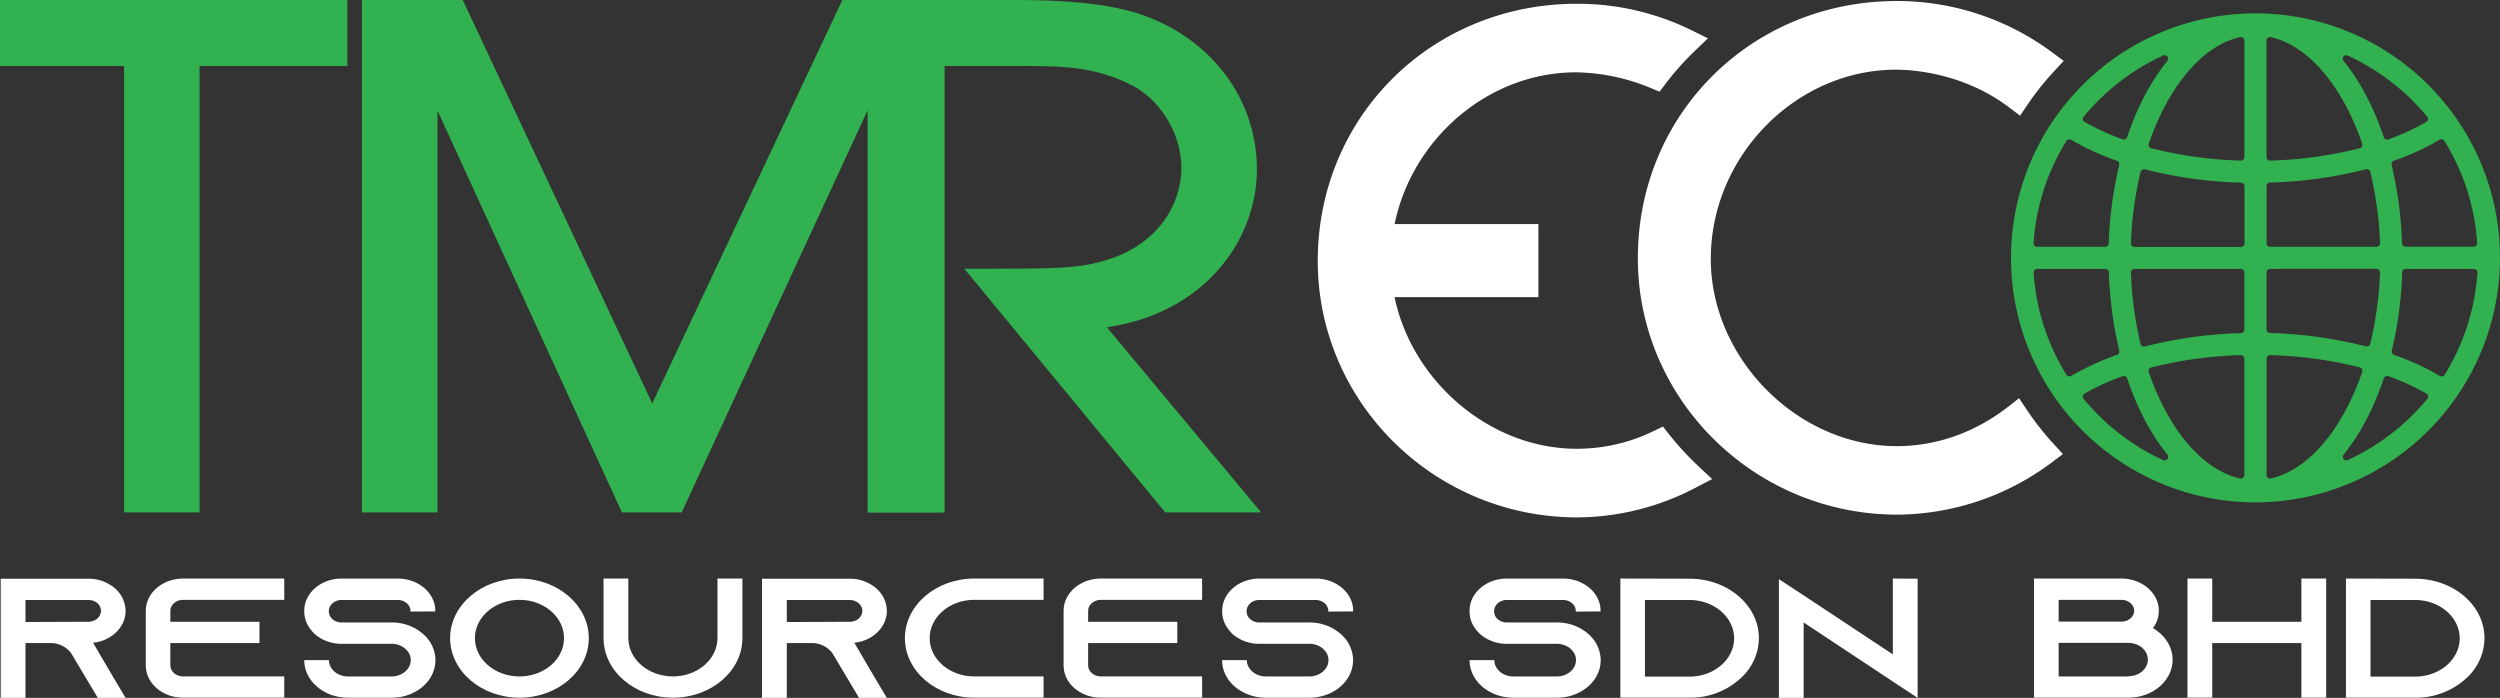
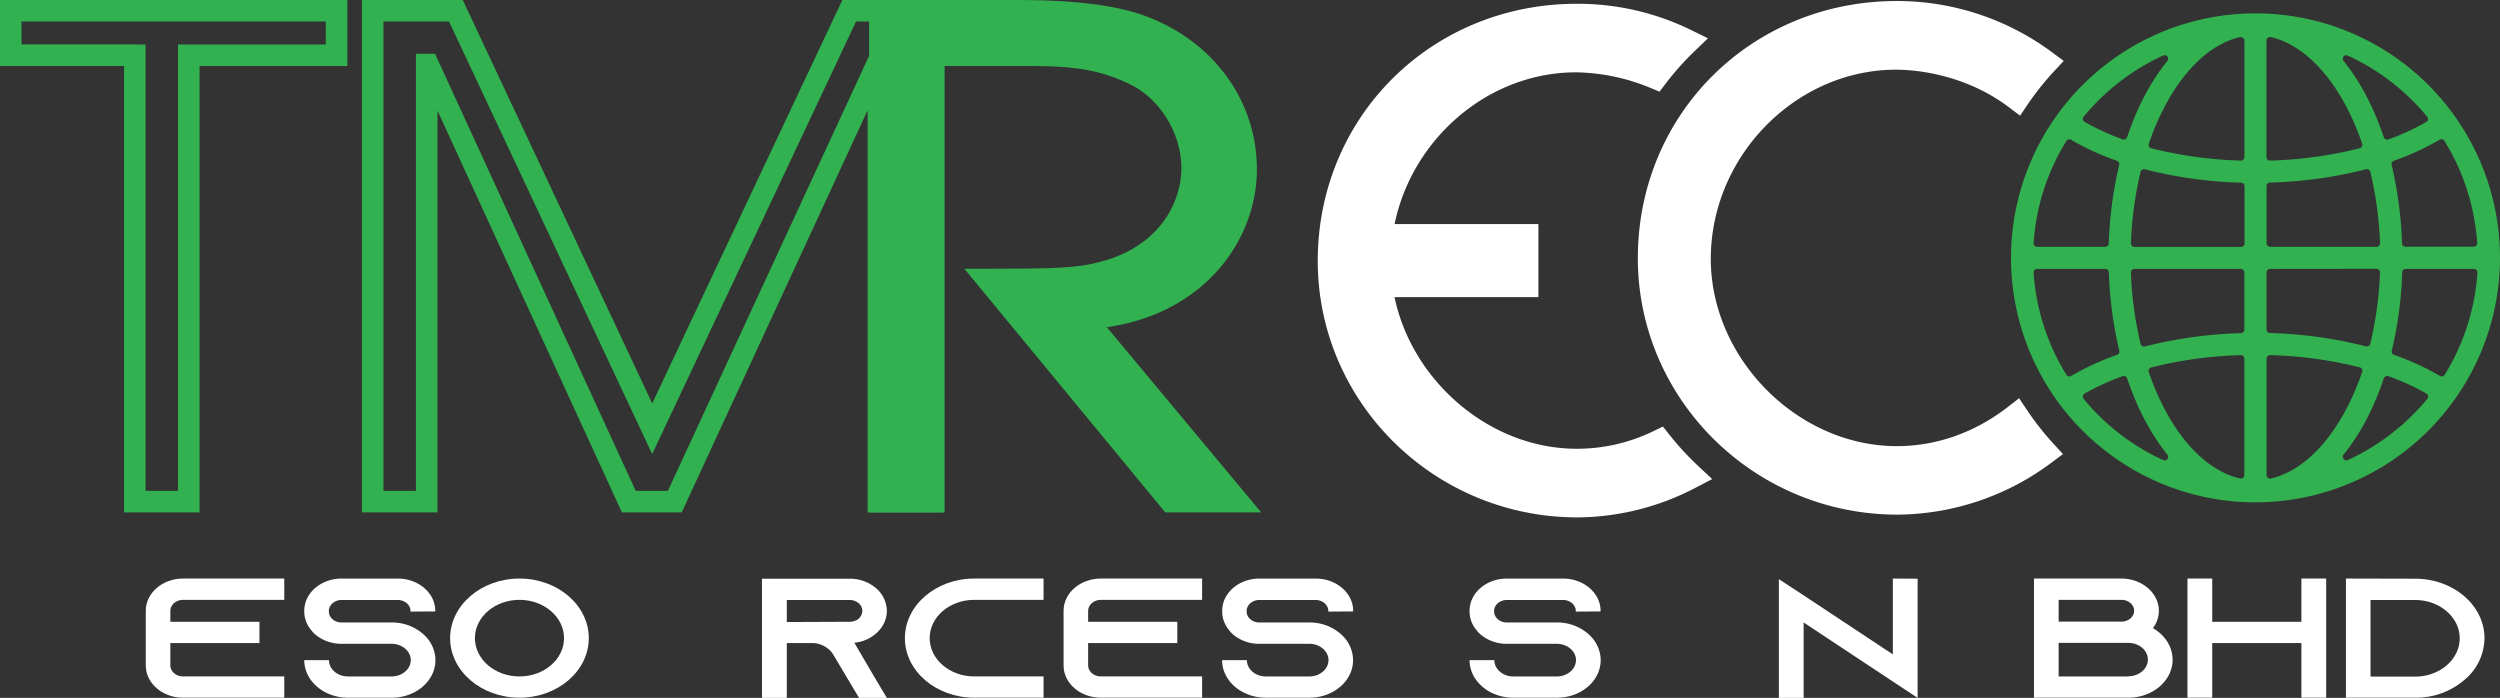
<svg xmlns="http://www.w3.org/2000/svg" viewBox="0 0 1079.16 301.25">
  <rect x="0" y="0" width="1079.16" height="301.25" fill="#333333" stroke="none" />
  <defs>
    <style>.cls-1{fill:#fff;}.cls-2{fill:#31b14f;}</style>
  </defs>
  <g id="Layer_2" data-name="Layer 2">
    <g id="Layer_2-2" data-name="Layer 2">
-       <path class="cls-1" d="M48.73,292.07l5.48,9.18h-12l-5.47-9.18L31,282.44l-.26-.45a11.07,11.07,0,0,0-9.07-4.41H11v23.67H.3V249.81H38.12a17.49,17.49,0,0,1,11.38,4.05,13.13,13.13,0,0,1,4.71,9.84c0,5.59-3.86,10.43-9.41,12.64a16.24,16.24,0,0,1-4.63,1.1ZM38.12,268.4a5.69,5.69,0,0,0,2.21-.43,4.72,4.72,0,0,0,3.27-4.27A4.64,4.64,0,0,0,42,260.32,5.81,5.81,0,0,0,38.12,259H11v9.5Z" />
      <path class="cls-1" d="M73.53,263.63v4.77H112v9.18H73.53v9.71c0,2.56,2.48,4.7,5.47,4.7h43.71v9.18H79c-8.88,0-16.07-6.25-16.07-13.88V263.63c0-7.64,7.19-13.89,16.07-13.89h43.71v9.19H79C76,258.93,73.53,261.06,73.53,263.63Z" />
      <path class="cls-1" d="M177.19,264v-.29c0-2.57-2.47-4.72-5.47-4.72H147.44c-3,0-5.48,2.15-5.48,4.72V264c0,2.57,2.48,4.71,5.48,4.71H169a20.24,20.24,0,0,1,14,5.29c.25.23.43.44.68.66a14.92,14.92,0,0,1,4.28,10.29c0,9-8.47,16.23-18.91,16.23H150.24c-10.43,0-18.9-7.27-18.9-16.23H142c0,3.9,3.7,7.05,8.21,7.05H169c4.54,0,8.31-3.15,8.31-7.05s-3.77-7.05-8.31-7.05H147.44a17.38,17.38,0,0,1-11.21-3.9,13.91,13.91,0,0,1-2.06-2.21,12.33,12.33,0,0,1-2.83-7.86v-.29c0-7.64,7.18-13.89,16.1-13.89h24.28c8.89,0,16.17,6.25,16.17,13.89v.29Z" />
      <path class="cls-1" d="M254.16,275.46c0,14.17-13.41,25.71-29.92,25.71s-29.94-11.54-29.94-25.71,13.43-25.72,29.94-25.72S254.16,261.28,254.16,275.46Zm-10.69,0c0-9.12-8.63-16.53-19.23-16.53S205,266.34,205,275.46,213.62,292,224.24,292,243.47,284.57,243.47,275.46Z" />
-       <path class="cls-1" d="M320.47,249.74v25.72c0,14.17-13.43,25.71-30,25.71s-29.94-11.54-29.94-25.71V249.74h10.69v25.72c0,9.11,8.65,16.53,19.25,16.53s19.24-7.42,19.24-16.53V249.74Z" />
      <path class="cls-1" d="M377.34,292.07l5.48,9.18h-12l-5.48-9.18-5.73-9.63-.26-.45a11,11,0,0,0-9.05-4.41H339.63v23.67H328.92V249.81h37.82a17.4,17.4,0,0,1,11.37,4.05,13.13,13.13,0,0,1,4.71,9.84c0,5.59-3.86,10.43-9.41,12.64a16.08,16.08,0,0,1-4.63,1.1Zm-10.6-23.67A5.86,5.86,0,0,0,369,268a4.74,4.74,0,0,0,3.25-4.27,4.54,4.54,0,0,0-1.64-3.38,5.8,5.8,0,0,0-3.84-1.34H339.63v9.5Z" />
      <path class="cls-1" d="M401.3,275.46c0,9.11,8.63,16.53,19.23,16.53h29.94v9.18H420.53c-16.5,0-29.92-11.54-29.92-25.71s13.42-25.72,29.92-25.72h29.94v9.19H420.53C409.93,258.93,401.3,266.34,401.3,275.46Z" />
      <path class="cls-1" d="M469.71,263.63v4.77H508.2v9.18H469.71v9.71c0,2.56,2.5,4.7,5.47,4.7h43.73v9.18H475.18c-8.89,0-16.07-6.25-16.07-13.88V263.63c0-7.64,7.18-13.89,16.07-13.89h43.73v9.19H475.18C472.21,258.93,469.71,261.06,469.71,263.63Z" />
      <path class="cls-1" d="M573.39,264v-.29c0-2.57-2.49-4.72-5.48-4.72h-24.3c-3,0-5.48,2.15-5.48,4.72V264c0,2.57,2.48,4.71,5.48,4.71h21.57A20.29,20.29,0,0,1,579.12,274c.26.23.43.44.68.66a15,15,0,0,1,4.27,10.29c0,9-8.46,16.23-18.89,16.23H546.44c-10.43,0-18.9-7.27-18.9-16.23h10.69c0,3.9,3.67,7.05,8.21,7.05h18.74c4.51,0,8.28-3.15,8.28-7.05s-3.77-7.05-8.28-7.05H543.61A17.5,17.5,0,0,1,532.4,274a12.93,12.93,0,0,1-2-2.21,12.26,12.26,0,0,1-2.82-7.86v-.29c0-7.64,7.18-13.89,16.07-13.89h24.3c8.9,0,16.16,6.25,16.16,13.89v.29Z" />
      <path class="cls-1" d="M680.21,264v-.29c0-2.57-2.48-4.72-5.47-4.72H650.43c-3,0-5.47,2.15-5.47,4.72V264c0,2.57,2.5,4.71,5.47,4.71H672A20.24,20.24,0,0,1,686,274c.25.23.42.44.67.66a15,15,0,0,1,4.29,10.29c0,9-8.47,16.23-18.91,16.23H653.26c-10.43,0-18.9-7.27-18.9-16.23h10.69c0,3.9,3.67,7.05,8.21,7.05H672c4.54,0,8.3-3.15,8.3-7.05s-3.76-7.05-8.3-7.05H650.43a17.36,17.36,0,0,1-11.18-3.9,13.53,13.53,0,0,1-2.07-2.21,12.32,12.32,0,0,1-2.82-7.86v-.29c0-7.64,7.18-13.89,16.07-13.89h24.31c8.89,0,16.17,6.25,16.17,13.89v.29Z" />
-       <path class="cls-1" d="M729.3,249.81c16.52,0,29.94,11.47,29.94,25.65a23.44,23.44,0,0,1-7.11,16.61,22,22,0,0,1-1.71,1.54,31.93,31.93,0,0,1-21,7.56H699.45V249.74Zm-19.23,42.26H729.3c10.62,0,19.25-7.43,19.25-16.53S739.92,259,729.3,259H710.07Z" />
      <path class="cls-1" d="M827.77,249.81v51.44l-10.7-7.06-38.5-25.49v32.55H767.88V250L778.57,257l38.5,25.48V249.74Z" />
      <path class="cls-1" d="M937.83,284.79c0,9-8.55,16.38-19.08,16.38H878V249.74h37.72c8.91,0,16.17,6.25,16.17,13.89a12.17,12.17,0,0,1-2.56,7.5C934.41,274.06,937.83,279.06,937.83,284.79Zm-49.19-16.46h27.14c3,0,5.46-2.13,5.46-4.7s-2.49-4.7-5.46-4.7H888.64Zm30.11,23.58c4.63,0,8.4-3.22,8.4-7.19s-3.77-7.21-8.4-7.21H888.64V292h30.11Z" />
      <path class="cls-1" d="M1004.12,249.74v51.43H993.43V277.58H954.94v23.59H944.25V249.74h10.69V268.4h38.49V249.74Z" />
      <path class="cls-1" d="M1042.53,249.81c16.5,0,29.93,11.47,29.93,25.65a23.58,23.58,0,0,1-7.09,16.61c-.52.51-1.11,1-1.71,1.54a32,32,0,0,1-21.05,7.56h-29.95V249.74Zm-19.26,42.26h19.26c10.6,0,19.24-7.43,19.24-16.53S1053.13,259,1042.53,259h-19.26Z" />
      <path class="cls-1" d="M733.32,201.41a126.64,126.64,0,0,1-12.72-13.78l-2.78-3.5-4,1.94a75.66,75.66,0,0,1-33.16,7.65c-37.59,0-71.11-29.17-78.69-65.47h62.1V96.71H602c7.59-36.84,40.4-65.49,78.36-65.49a87,87,0,0,1,32,6.69l4,1.67,2.61-3.45a123,123,0,0,1,12.55-14.08l5.74-5.52L730.06,13A111.34,111.34,0,0,0,680.64,1.63c-62.7,0-111.81,48.75-111.81,111,0,61.05,50.28,110.71,112.09,110.71a111.18,111.18,0,0,0,51.17-12.89l7-3.65Z" />
      <path class="cls-1" d="M874.9,176.89l-3.34-5-4.72,3.69c-14.25,11.1-30.87,17-48.06,17-42.77,0-80.29-37.78-80.29-80.84,0-44.27,36.64-81.66,80-81.66,6.4,0,28.83,1.17,48.85,16.33L872,49.93l3.29-4.87a119.23,119.23,0,0,1,11.3-14.2l4.24-4.57-5-3.7A112.34,112.34,0,0,0,818.78.44C756.08.44,707,49.2,707,111.43c0,61,50.28,110.72,112.08,110.72a112.18,112.18,0,0,0,66.51-22.47L890.5,196l-4.17-4.55A120.33,120.33,0,0,1,874.9,176.89Z" />
      <path class="cls-2" d="M973.61,216.85A105.54,105.54,0,1,1,1079.16,111.3,105.67,105.67,0,0,1,973.61,216.85Zm6.3-63.55a1.58,1.58,0,0,0-1.07.42,1.56,1.56,0,0,0-.45,1.1v50.23a1.52,1.52,0,0,0,.56,1.19,1.54,1.54,0,0,0,1,.34,1,1,0,0,0,.34-.05c16-3.65,30.77-20.83,39.39-46a1.5,1.5,0,0,0-.09-1.21,1.47,1.47,0,0,0-1-.75A177.54,177.54,0,0,0,980,153.3Zm-12.64,0a178.68,178.68,0,0,0-38.63,5.31,1.49,1.49,0,0,0-1,.76,1.53,1.53,0,0,0-.1,1.22c8.61,25.12,23.34,42.29,39.4,45.94a1,1,0,0,0,.34.05,1.53,1.53,0,0,0,1.52-1.53V154.82a1.52,1.52,0,0,0-1.52-1.52Zm-50.51,9a1.48,1.48,0,0,0-.51.09,102.83,102.83,0,0,0-16.39,7.51,1.52,1.52,0,0,0-.41,2.29,96.86,96.86,0,0,0,34.32,26.42,1.6,1.6,0,0,0,.63.14,1.56,1.56,0,0,0,1.22-.59,1.55,1.55,0,0,0,0-1.89c-7.19-8.83-13-19.91-17.4-32.93a1.55,1.55,0,0,0-.78-.89A1.52,1.52,0,0,0,916.76,162.32Zm113.7,0a1.57,1.57,0,0,0-1.44,1c-4.36,13-10.21,24.11-17.39,32.94a1.52,1.52,0,0,0,0,1.89,1.54,1.54,0,0,0,1.2.59,1.61,1.61,0,0,0,.64-.14,97,97,0,0,0,34.32-26.42,1.5,1.5,0,0,0-.42-2.28A101.23,101.23,0,0,0,1031,162.4,1.61,1.61,0,0,0,1030.46,162.3Zm8-46.22a1.52,1.52,0,0,0-1.52,1.47,168,168,0,0,1-4.49,33.85,1.53,1.53,0,0,0,1,1.8,112.26,112.26,0,0,1,19.76,9.08,1.46,1.46,0,0,0,.77.22,1.53,1.53,0,0,0,1.3-.72,96,96,0,0,0,14.14-44.08,1.47,1.47,0,0,0-.41-1.14,1.5,1.5,0,0,0-1.11-.48Zm-159.1,0a1.51,1.51,0,0,0-1.11.48,1.55,1.55,0,0,0-.41,1.14A95.76,95.76,0,0,0,892,161.78a1.53,1.53,0,0,0,1.29.71,1.6,1.6,0,0,0,.78-.21,111.6,111.6,0,0,1,19.76-9.08,1.53,1.53,0,0,0,1-1.79,169.58,169.58,0,0,1-4.51-33.86,1.51,1.51,0,0,0-1.52-1.47Zm42,0a1.51,1.51,0,0,0-1.1.46,1.55,1.55,0,0,0-.42,1.12A157.27,157.27,0,0,0,924,148.41a1.48,1.48,0,0,0,.7.94,1.43,1.43,0,0,0,.79.22,1.73,1.73,0,0,0,.38,0,188.48,188.48,0,0,1,41.46-5.77,1.51,1.51,0,0,0,1.47-1.52V117.6a1.51,1.51,0,0,0-1.52-1.52Zm58.54,0a1.51,1.51,0,0,0-1.52,1.52v24.63a1.51,1.51,0,0,0,1.47,1.52,187.8,187.8,0,0,1,41.46,5.77,1.58,1.58,0,0,0,.38,0,1.42,1.42,0,0,0,.79-.23,1.55,1.55,0,0,0,.7-.94,158.59,158.59,0,0,0,4.19-30.74,1.6,1.6,0,0,0-.42-1.12,1.53,1.53,0,0,0-1.11-.46Zm74-56a1.65,1.65,0,0,0-.77.21,110.85,110.85,0,0,1-19.76,9.09,1.53,1.53,0,0,0-1,1.79,168.24,168.24,0,0,1,4.49,33.87,1.52,1.52,0,0,0,1.52,1.47h29.41a1.5,1.5,0,0,0,1.11-.48,1.47,1.47,0,0,0,.41-1.14,95.89,95.89,0,0,0-14.14-44.08A1.54,1.54,0,0,0,1053.94,60.11ZM1021.7,73.05a1.2,1.2,0,0,0-.38,0,186.46,186.46,0,0,1-41.46,5.75,1.54,1.54,0,0,0-1.47,1.54V105a1.52,1.52,0,0,0,1.52,1.53h45.94a1.54,1.54,0,0,0,1.11-.47,1.58,1.58,0,0,0,.42-1.12,158.7,158.7,0,0,0-4.19-30.74,1.51,1.51,0,0,0-1.49-1.16Zm-96.17,0A1.54,1.54,0,0,0,924,74.21,157.06,157.06,0,0,0,919.85,105a1.54,1.54,0,0,0,.42,1.12,1.52,1.52,0,0,0,1.1.47h46a1.53,1.53,0,0,0,1.52-1.53V80.39a1.54,1.54,0,0,0-1.47-1.54,187.29,187.29,0,0,1-41.46-5.75A1.31,1.31,0,0,0,925.53,73ZM893.28,60.13a1.5,1.5,0,0,0-1.29.71,95.68,95.68,0,0,0-14.16,44.08,1.55,1.55,0,0,0,.41,1.14,1.51,1.51,0,0,0,1.11.48h29.41a1.51,1.51,0,0,0,1.52-1.47,169.68,169.68,0,0,1,4.51-33.87,1.54,1.54,0,0,0-1-1.79,111.59,111.59,0,0,1-19.76-9.07A1.5,1.5,0,0,0,893.28,60.13ZM979.91,16a1.54,1.54,0,0,0-1,.34,1.52,1.52,0,0,0-.56,1.18V67.8a1.56,1.56,0,0,0,.45,1.1,1.58,1.58,0,0,0,1.07.42h0A177.45,177.45,0,0,0,1018.58,64a1.57,1.57,0,0,0,1-.75,1.55,1.55,0,0,0,.09-1.23c-8.61-25.12-23.35-42.3-39.39-46Zm-12.59,0a1.87,1.87,0,0,0-.34,0c-16.06,3.65-30.79,20.84-39.4,46a1.52,1.52,0,0,0,1.06,2,178.15,178.15,0,0,0,38.63,5.32h.05a1.52,1.52,0,0,0,1.52-1.52V17.56a1.5,1.5,0,0,0-.57-1.18A1.51,1.51,0,0,0,967.32,16Zm45.49,7.81a1.54,1.54,0,0,0-1.2.59,1.52,1.52,0,0,0,0,1.89c7.18,8.83,13,19.91,17.39,32.94a1.54,1.54,0,0,0,.79.89,1.67,1.67,0,0,0,.65.15,1.6,1.6,0,0,0,.53-.09,102.22,102.22,0,0,0,16.36-7.53,1.56,1.56,0,0,0,.75-1,1.52,1.52,0,0,0-.33-1.24A96.86,96.86,0,0,0,1013.45,24,1.61,1.61,0,0,0,1012.81,23.85Zm-78.41,0a1.6,1.6,0,0,0-.63.14,96.86,96.86,0,0,0-34.32,26.42,1.52,1.52,0,0,0-.33,1.24,1.54,1.54,0,0,0,.74,1,102.43,102.43,0,0,0,16.39,7.52,1.47,1.47,0,0,0,.51.08,1.52,1.52,0,0,0,1.44-1c4.37-13,10.21-24.1,17.4-32.93a1.55,1.55,0,0,0,0-1.89A1.56,1.56,0,0,0,934.4,23.85Z" />
-       <path class="cls-2" d="M58.2,23.83H4.66V4.66H145.28V23.83H81.51V216.54H58.2Z" />
      <path class="cls-2" d="M86.15,221.19H53.55V28.48H0V0H149.94V28.48H86.15Zm-23.31-9.3h14V19.18h63.78V9.3H9.3v9.88H62.84Z" />
-       <path class="cls-2" d="M160.89,4.66H196.8L281.52,185,366.57,4.66h35.91V216.54H379.17V27.84h-.63l-87.25,188.7H271.44L184.82,27.84h-.63v188.7h-23.3Z" />
      <path class="cls-2" d="M407.12,221.19h-32.6V47.61L294.26,221.19h-25.8L188.84,47.74V221.19H156.23V0h43.52l81.79,174.12L363.62,0h43.5Zm-23.3-9.3h14V9.3h-28.3L281.52,196,193.84,9.3H165.53V211.89h14V23.2h8.25l86.63,188.69h13.89L375.57,23.2h8.25Z" />
      <path class="cls-2" d="M379.81,4.66H439c31.19,0,46.62,3.42,57.33,8C522.51,23.83,537.94,47,537.94,73.09c0,30.63-24.25,61.84-69.3,64.42l65.83,79H505.18l-79.06-95.93c29.61,0,39.69-.28,50.09-3.14,25.51-6.59,38.41-26.06,38.41-45,0-16.61-10.38-33.79-25.5-40.66-13.86-6.58-25.84-8-45.36-8H403.12V216.54H379.81Z" />
      <path class="cls-2" d="M544.41,221.19H503L416.26,116h9.86c28.74,0,38.87-.23,48.85-3,25.86-6.68,35-26,35-40.48,0-15.11-9.58-30.42-22.79-36.42-13.53-6.44-25.23-7.61-43.43-7.61h-36V221.19H375.16V0H439c35,0,50,4.49,59.16,8.39,27.38,11.7,44.4,36.49,44.4,64.7,0,30.18-22.21,62-64.77,68.17Zm-37-9.3h17.19l-65.4-78.49,9.22-.54C511,130.43,533.29,101,533.29,73.09c0-24.43-14.85-45.94-38.75-56.15C486.21,13.38,472.39,9.3,439,9.3H384.46V211.89h14V19.18h45.28c19.16,0,32.38,1.36,47.35,8.47,16.56,7.53,28.17,26,28.17,44.86,0,19.23-13,42-41.91,49.45-9.71,2.68-19,3.2-41.41,3.29Z" />
    </g>
  </g>
</svg>